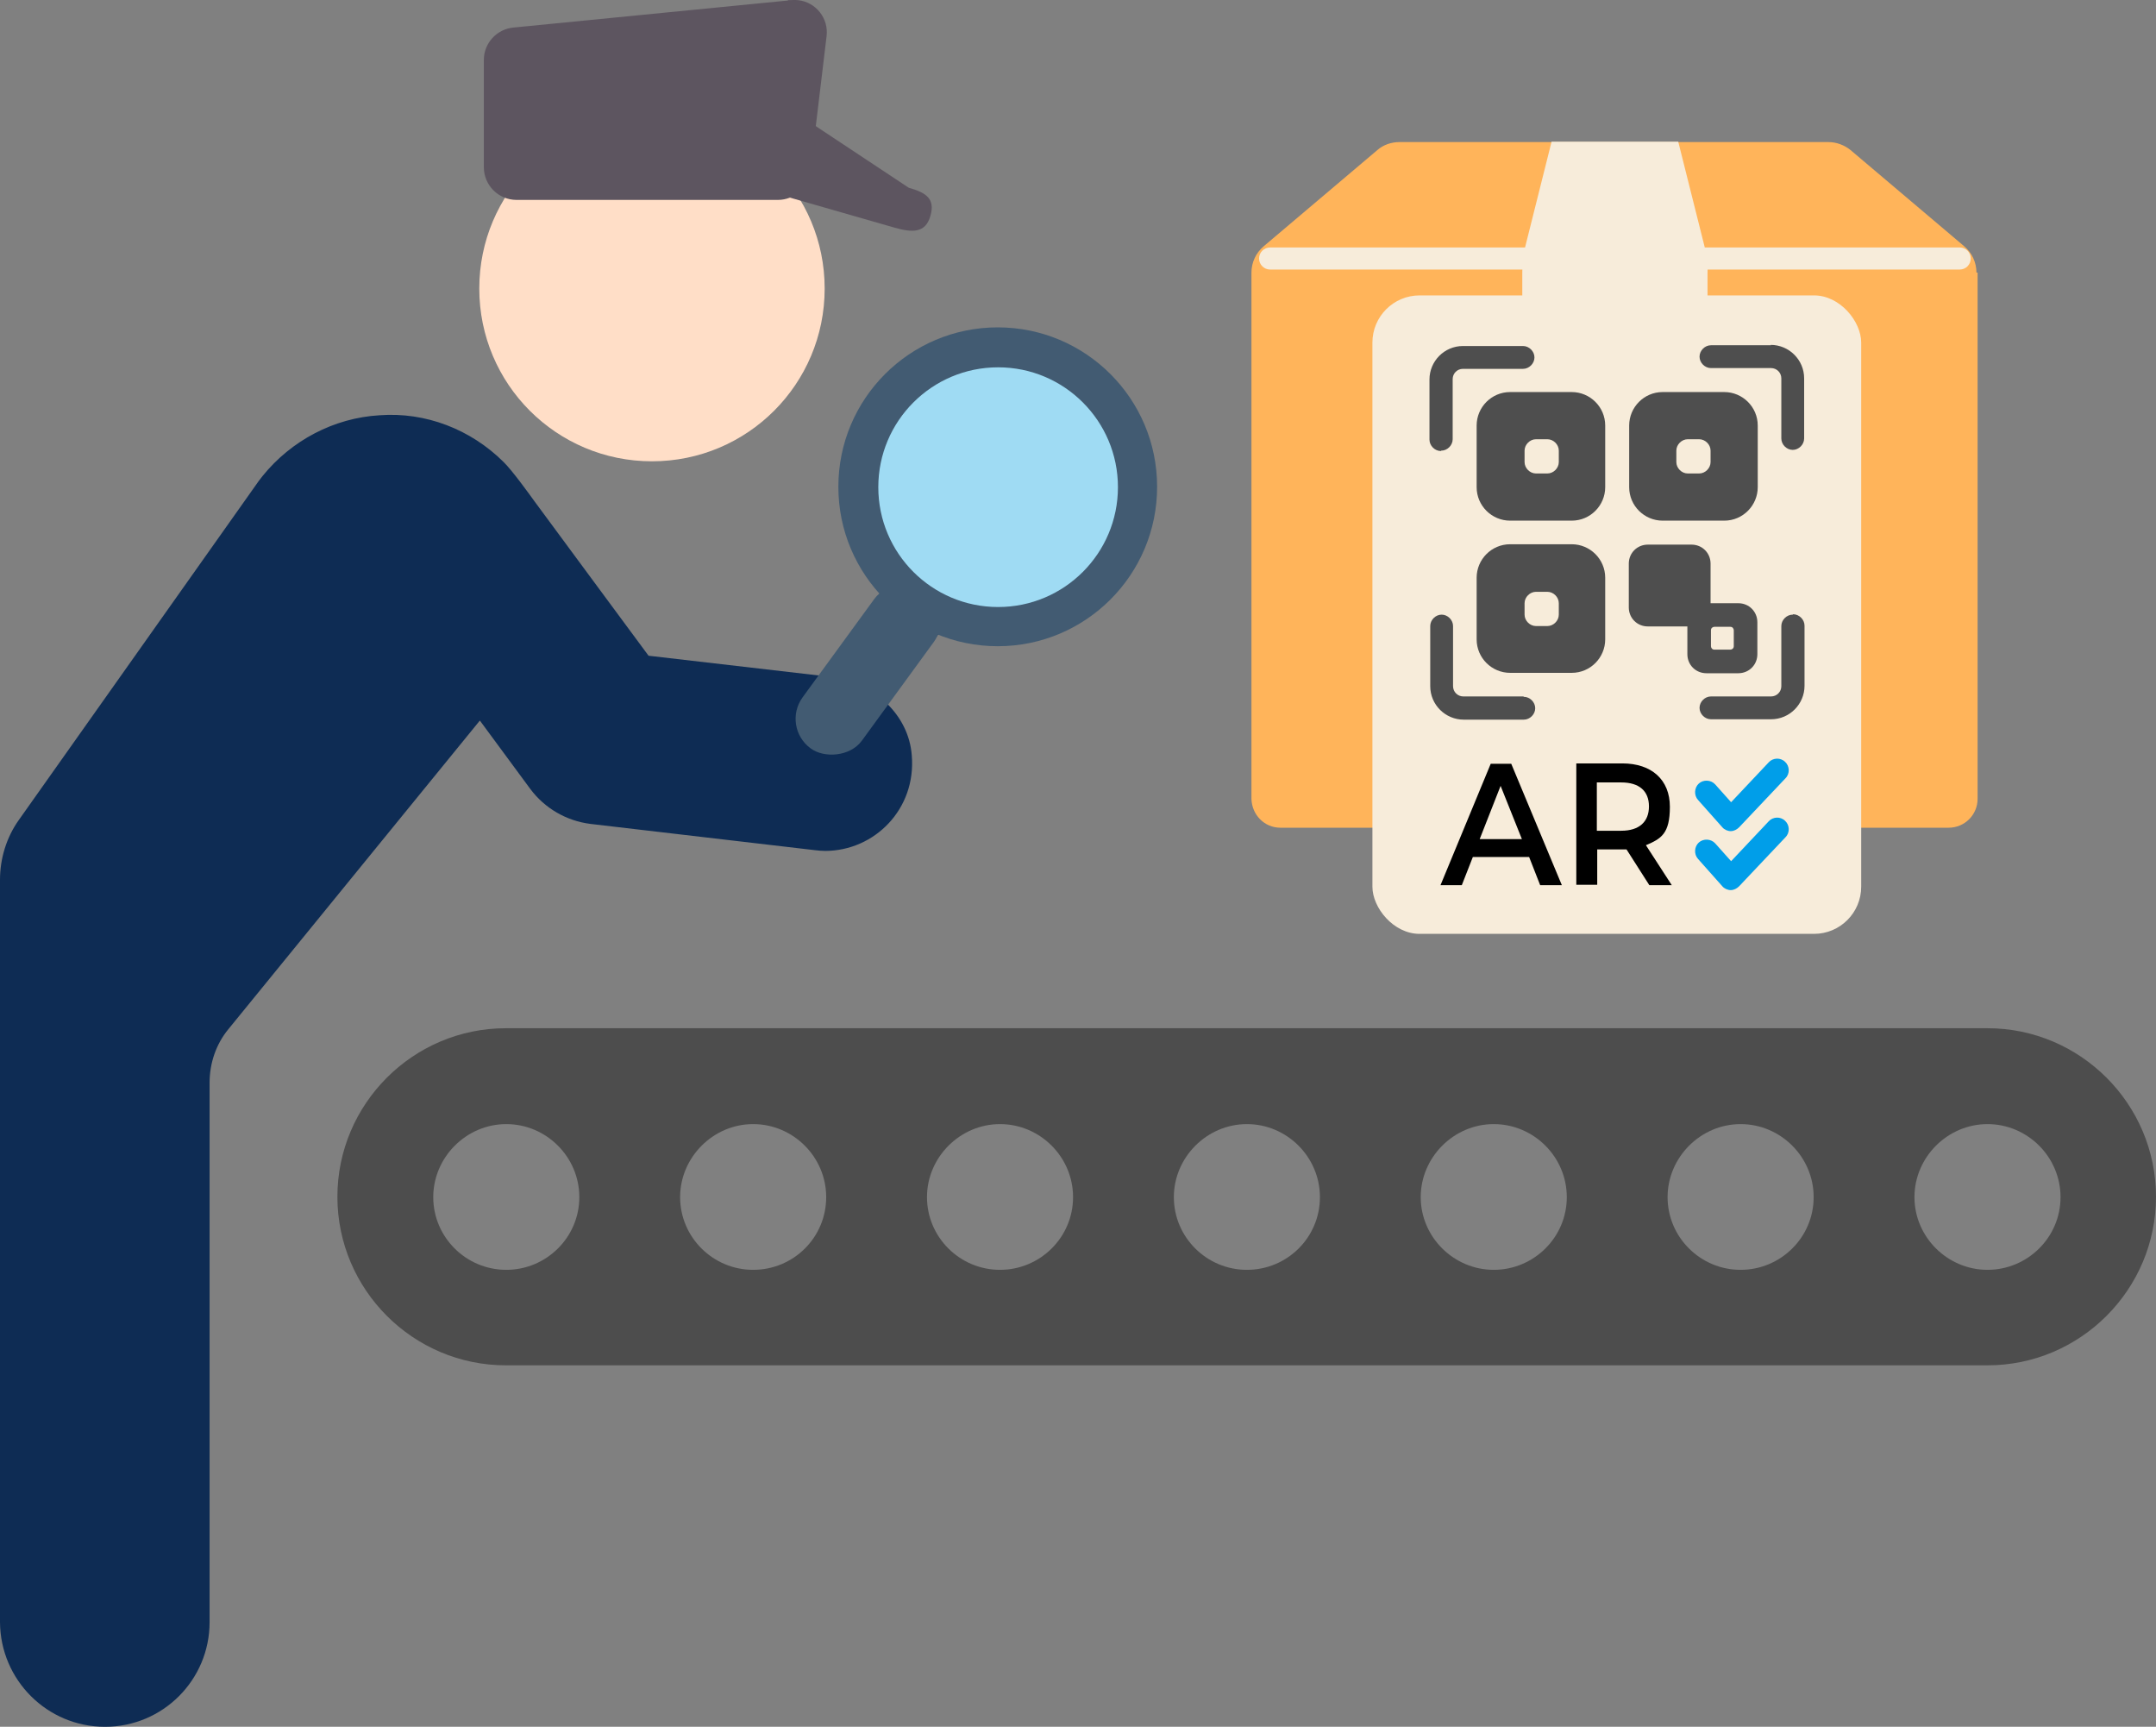
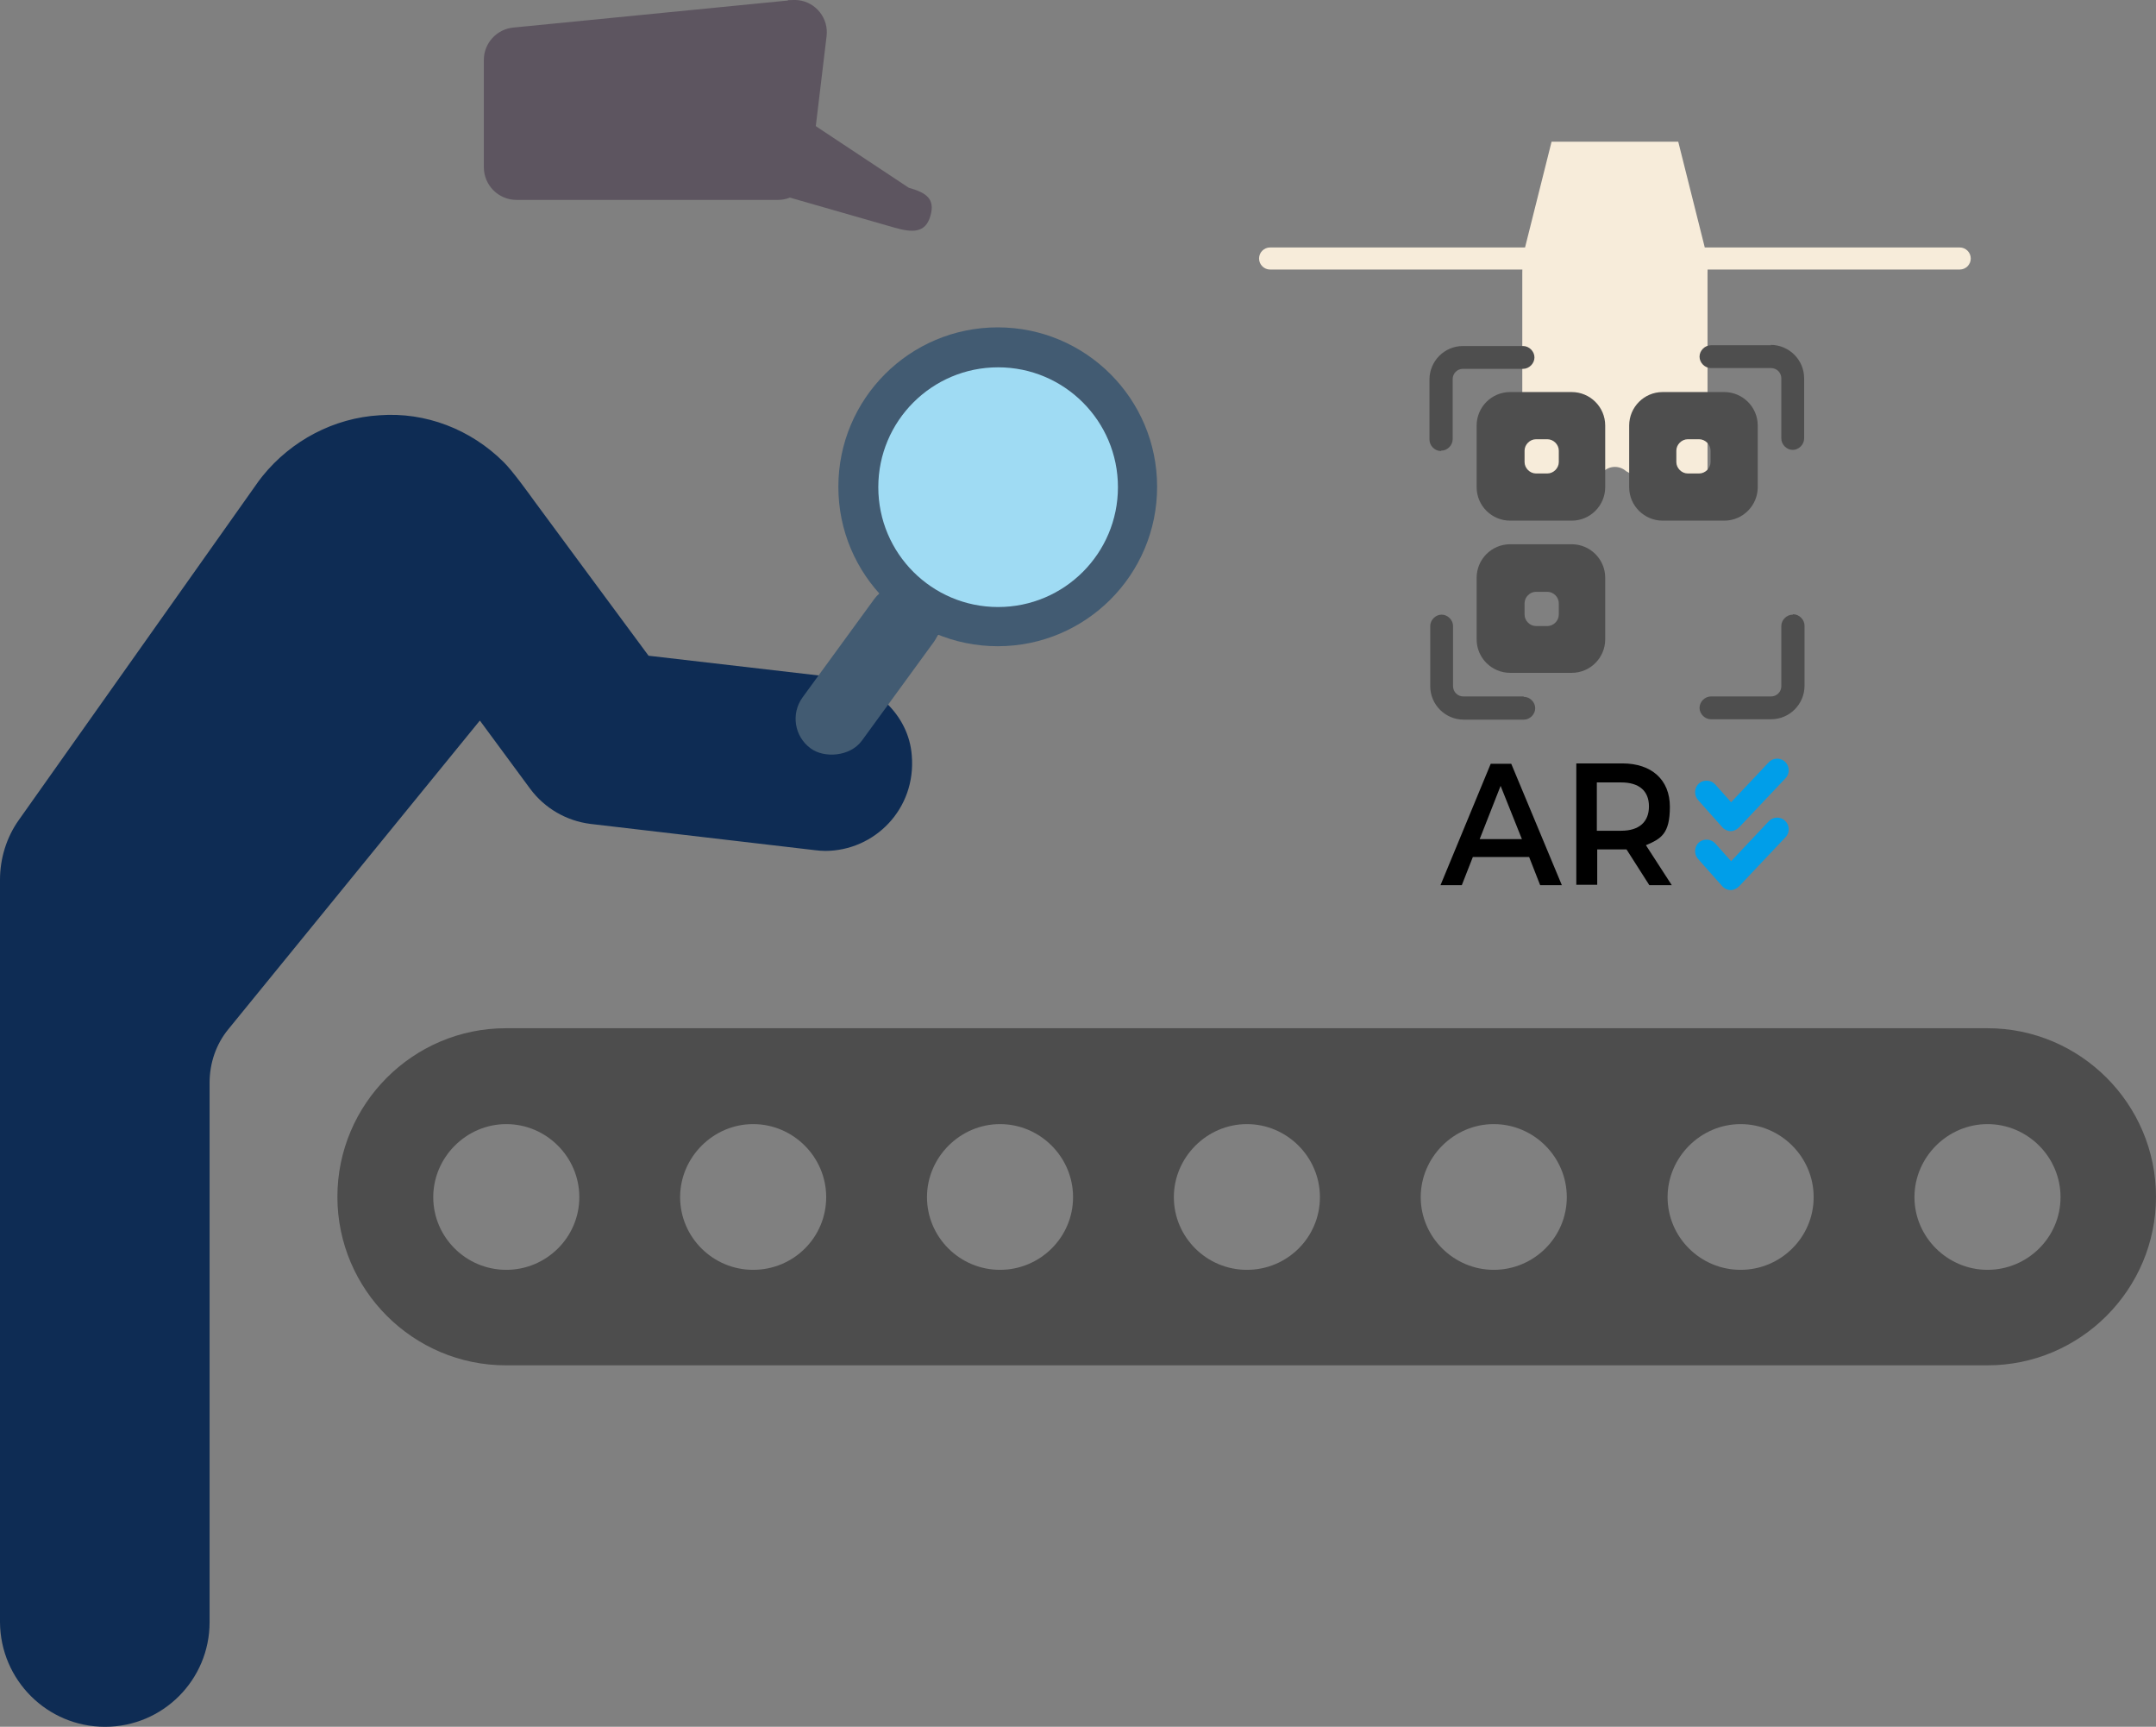
<svg xmlns="http://www.w3.org/2000/svg" id="Layer_2" data-name="Layer 2" viewBox="0 0 566.8 453.84">
  <rect x="0" y="0" width="566.8" height="453.84" fill="#808080" stroke="none" />
  <defs>
    <style>
      .cls-1 {
        fill: #0e2c54;
      }

      .cls-2 {
        fill: #f7ecda;
      }

      .cls-3 {
        fill: #4d4d4d;
      }

      .cls-4 {
        fill: #9fdbf3;
      }

      .cls-5 {
        fill: #5d5560;
      }

      .cls-6 {
        fill: #ffb45a;
      }

      .cls-7 {
        fill: #4e4e4e;
      }

      .cls-8 {
        fill: #ffdec7;
      }

      .cls-9 {
        fill: #009ee9;
      }

      .cls-10 {
        fill: #425b72;
      }
    </style>
  </defs>
  <g id="Layer_2-2" data-name="Layer 2">
    <g>
      <g id="Layer_1-2" data-name="Layer 1-2">
        <g>
          <path class="cls-3" d="M522.5,270.24H133c-24.4,0-44.3,19.9-44.3,44.3s19.9,44.3,44.3,44.3h389.5c24.4,0,44.3-19.9,44.3-44.3s-19.9-44.3-44.3-44.3ZM133.1,333.74c-10.6,0-19.2-8.6-19.2-19.1s8.7-19.2,19.2-19.2,19.2,8.6,19.2,19.2-8.7,19.1-19.2,19.1h0ZM198,333.74c-10.6,0-19.2-8.6-19.2-19.1s8.7-19.2,19.2-19.2,19.2,8.6,19.2,19.2-8.6,19.1-19.2,19.1h0ZM262.9,333.74c-10.6,0-19.2-8.6-19.2-19.1s8.7-19.2,19.2-19.2,19.2,8.6,19.2,19.2-8.7,19.1-19.2,19.1ZM327.8,333.74c-10.6,0-19.2-8.6-19.2-19.1s8.7-19.2,19.2-19.2,19.2,8.6,19.2,19.2-8.6,19.1-19.2,19.1ZM392.7,333.74c-10.5,0-19.2-8.6-19.2-19.1s8.7-19.2,19.2-19.2,19.2,8.6,19.2,19.2-8.7,19.1-19.2,19.1ZM457.6,333.74c-10.6,0-19.2-8.6-19.2-19.1s8.7-19.2,19.2-19.2,19.2,8.6,19.2,19.2-8.7,19.1-19.2,19.1h0ZM522.5,333.74c-10.5,0-19.2-8.6-19.2-19.1s8.7-19.2,19.2-19.2,19.2,8.6,19.2,19.2-8.7,19.1-19.2,19.1Z" />
          <path class="cls-1" d="M126.2,189.44l13.2,17.9c3.8,5.1,9.5,8.4,15.8,9.2l59,6.9c.9.1,1.8.2,2.7.2,13,0,24-11,22.8-25.1-.4-5.4-2.9-10.1-6.6-13.7l16.9-22.6c4.5,1.9,9.2,3.1,14.3,3.1s3.5-.1,5.4-.4c20.3-2.9,34.5-21.9,31.5-42.2-1.4-9.8-6.6-18.6-14.6-24.5s-17.8-8.4-27.6-7c-9.9,1.4-18.6,6.6-24.5,14.6-6,8-8.4,17.8-7,27.6,1,6.9,4.3,12.7,8.4,17.8l-19.7,26.4-45.7-5.3s-28.7-38.8-30-40.6-5.9-8.2-8.2-10.4c-8.6-8.5-20.4-13.1-32.5-12.2-12,.7-23.2,6.6-30.8,16-.3.4-.7.9-1,1.3L5,215.44c-3.3,4.6-5,10.2-5,15.8v195.1c.1,15.2,12.4,27.5,27.6,27.5h0c15.2,0,27.5-12.3,27.5-27.5v-141.8c0-5.1,1.7-10.1,4.9-14l66.1-81.1h.1ZM248.8,116.34c3.1-4.1,7.6-6.8,12.7-7.5.9,0,1.9-.2,2.8-.2,4.1,0,8.1,1.3,11.5,3.8,4.1,3.1,6.8,7.6,7.5,12.7,1.5,10.5-5.8,20.3-16.3,21.8-10.4,1.6-20.3-5.8-21.8-16.3-.7-5.1.6-10.2,3.6-14.3h0Z" />
-           <path class="cls-8" d="M171.4,121.24c25.1,0,45.4-20.3,45.4-45.4s-20.3-45.4-45.4-45.4-45.4,20.3-45.4,45.4,20.3,45.4,45.4,45.4h0Z" />
        </g>
        <g>
-           <path class="cls-6" d="M519.9,71.64v138.3c0,4.2-3.4,7.6-7.6,7.6h-175.7c-4.2,0-7.5-3.4-7.6-7.6V71.64c0-2.7,1.2-5.2,3.2-6.9l29.9-25.3c1.6-1.4,3.7-2.1,5.8-2.1h112.8c2.1,0,4.2.8,5.8,2.1l29.9,25.3c2,1.7,3.2,4.2,3.2,6.9h.3Z" />
          <path class="cls-2" d="M448.9,71.64v56.4c0,2.5-2,4.5-4.5,4.5s-1.3-.1-2-.4l-14.9-8.3c-1.7-1.5-4.2-1.5-5.9,0l-15,8.3c-2.3,1.1-5,.1-6-2.1-.3-.6-.4-1.3-.4-1.9v-56.5c0-2.3.2-4.7.8-6.9l6.9-27.5h33.3l6.9,27.5c.6,2.3.9,4.6.8,6.9h0Z" />
          <path class="cls-2" d="M515.2,70.84h-181.3c-1.6,0-2.9-1.3-2.9-2.9s1.3-2.9,2.9-2.9h181.3c1.6,0,2.9,1.3,2.9,2.9s-1.3,2.9-2.9,2.9h0Z" />
        </g>
        <g>
          <path class="cls-5" d="M207.1.14l-72.1,7.1h0c-4.4.4-7.8,4.1-7.8,8.5v28.2c0,4.7,3.8,8.6,8.6,8.6h68.7c4.5,0,8.2-3.5,8.6-8l4.2-35h0c.6-4.7-2.8-9-7.5-9.5-.9-.1-1.8,0-2.6,0h0l-.1.1Z" />
          <path class="cls-5" d="M202.1,50.34c-4.6-1.3-7.2-6-5.9-10.6s6.4-12.7,11-11.4l31.7,21c4.6,1.3,7,2.9,5.7,7.4-1.3,4.6-4.8,4.4-9.4,3.1l-33.1-9.5h0Z" />
        </g>
        <g>
          <circle class="cls-10" cx="262.3" cy="127.94" r="41.9" />
          <circle class="cls-4" cx="262.4" cy="128.04" r="31.5" />
        </g>
        <rect class="cls-10" x="202.62" y="166.38" width="51.2" height="19.3" rx="9.6" ry="9.6" transform="translate(-48.47 256.71) rotate(-53.9)" />
      </g>
      <g>
-         <rect class="cls-2" x="360.8" y="77.64" width="128.5" height="167.8" rx="12.4" ry="12.4" />
        <g>
          <path class="cls-7" d="M465.6,90.74h-15.8c-1.6,0-3,1.4-3,3s1.4,3,3,3h15.8c1.5,0,2.7,1.2,2.7,2.7v15.8c0,1.6,1.4,3,3,3s3-1.4,3-3v-15.8c0-4.9-4-8.8-8.8-8.8h0l.1.1Z" />
          <path class="cls-7" d="M378.9,118.44c1.6,0,3-1.4,3-3v-15.8c0-1.5,1.2-2.7,2.7-2.7h15.8c1.6,0,3-1.4,3-3s-1.4-3-3-3h-15.8c-4.9,0-8.8,4-8.8,8.8v15.8c0,1.6,1.4,3,3,3l.1-.1Z" />
          <path class="cls-7" d="M400.5,183.04h-15.8c-1.5,0-2.7-1.2-2.7-2.7v-15.8c0-1.6-1.4-3-3-3s-3,1.4-3,3v15.8c0,4.9,4,8.8,8.8,8.8h15.8c1.6,0,3-1.4,3-3s-1.4-3-3-3h0l-.1-.1Z" />
          <path class="cls-7" d="M471.3,161.54c-1.6,0-3,1.4-3,3v15.8c0,1.5-1.2,2.7-2.7,2.7h-15.8c-1.6,0-3,1.4-3,3s1.4,3,3,3h15.8c4.9,0,8.8-4,8.8-8.8v-15.8c0-1.6-1.4-3-3-3h0l-.1.1Z" />
-           <path class="cls-7" d="M457,176.94c2.8,0,5-2.2,5-5v-8.4c0-2.8-2.2-5-5-5h-7.3v-10.4c0-2.8-2.2-5-5-5h-11.5c-2.8,0-5,2.2-5,5v11.5c0,2.8,2.2,5,5,5h10.4v7.3c0,2.8,2.2,5,5,5h8.4-.1.1ZM454.9,170.74h-4.2c-.6,0-.9-.5-.9-.9v-4.2c0-.6.5-.9.9-.9h4.2c.6,0,.9.5.9.9v4.2c0,.6-.5.9-.9.9Z" />
          <path class="cls-7" d="M413.2,103.04h-16.2c-4.9,0-8.8,4-8.8,8.8v16.2c0,4.9,4,8.8,8.8,8.8h16.2c4.9,0,8.8-4,8.8-8.8v-16.2c0-4.9-4-8.8-8.8-8.8ZM409.8,121.44c0,1.6-1.4,3-3,3h-3c-1.6,0-3-1.4-3-3v-3c0-1.6,1.4-3,3-3h3c1.6,0,3,1.4,3,3v3Z" />
          <path class="cls-7" d="M453.3,103.04h-16.2c-4.9,0-8.8,4-8.8,8.8v16.2c0,4.9,4,8.8,8.8,8.8h16.2c4.9,0,8.8-4,8.8-8.8v-16.2c0-4.9-4-8.8-8.8-8.8ZM449.7,121.44c0,1.6-1.4,3-3,3h-3c-1.6,0-3-1.4-3-3v-3c0-1.6,1.4-3,3-3h3c1.6,0,3,1.4,3,3v3Z" />
          <path class="cls-7" d="M413.2,143.04h-16.2c-4.9,0-8.8,4-8.8,8.8v16.2c0,4.9,4,8.8,8.8,8.8h16.2c4.9,0,8.8-4,8.8-8.8v-16.2c0-4.9-4-8.8-8.8-8.8ZM409.8,161.54c0,1.6-1.4,3-3,3h-3c-1.6,0-3-1.4-3-3v-3c0-1.6,1.4-3,3-3h3c1.6,0,3,1.4,3,3v3Z" />
        </g>
        <g>
          <g>
            <path d="M401.9,225.24h-14.7l-2.9,7.4h-5.6l13.2-31.9h5.4l13.3,31.9h-5.7l-2.9-7.4h-.1ZM400.1,220.54l-5.6-14-5.5,14h11.1Z" />
            <path d="M433.6,232.64l-6-9.4h-7.7v9.3h-5.5v-31.9h12.1c7.7,0,12.5,4.3,12.5,11.4s-2.3,8.4-6.3,10.1l6.8,10.5h-5.9ZM426.2,205.64h-6.4v12.7h6.4c4.8,0,7.3-2.4,7.3-6.4s-2.5-6.3-7.3-6.3h0Z" />
          </g>
          <g>
            <path class="cls-9" d="M469.4,204.54l-12.2,12.9c-.6.6-1.4,1-2.2,1h0c-.8,0-1.7-.4-2.2-1l-6.4-7.2c-1.1-1.2-1-3.2.2-4.3,1.2-1.1,3.2-1,4.3.2l4.2,4.7,9.9-10.5c1.1-1.2,3.1-1.3,4.3-.1,1.2,1.1,1.3,3.1.1,4.3h0Z" />
            <path class="cls-9" d="M469.4,220.04l-12.2,12.9c-.6.6-1.4,1-2.2,1h0c-.8,0-1.7-.4-2.2-1l-6.4-7.2c-1.1-1.2-1-3.2.2-4.3,1.2-1.1,3.2-1,4.3.2l4.2,4.7,9.9-10.5c1.1-1.2,3.1-1.3,4.3-.1,1.2,1.1,1.3,3.1.1,4.3h0Z" />
          </g>
        </g>
      </g>
    </g>
  </g>
</svg>